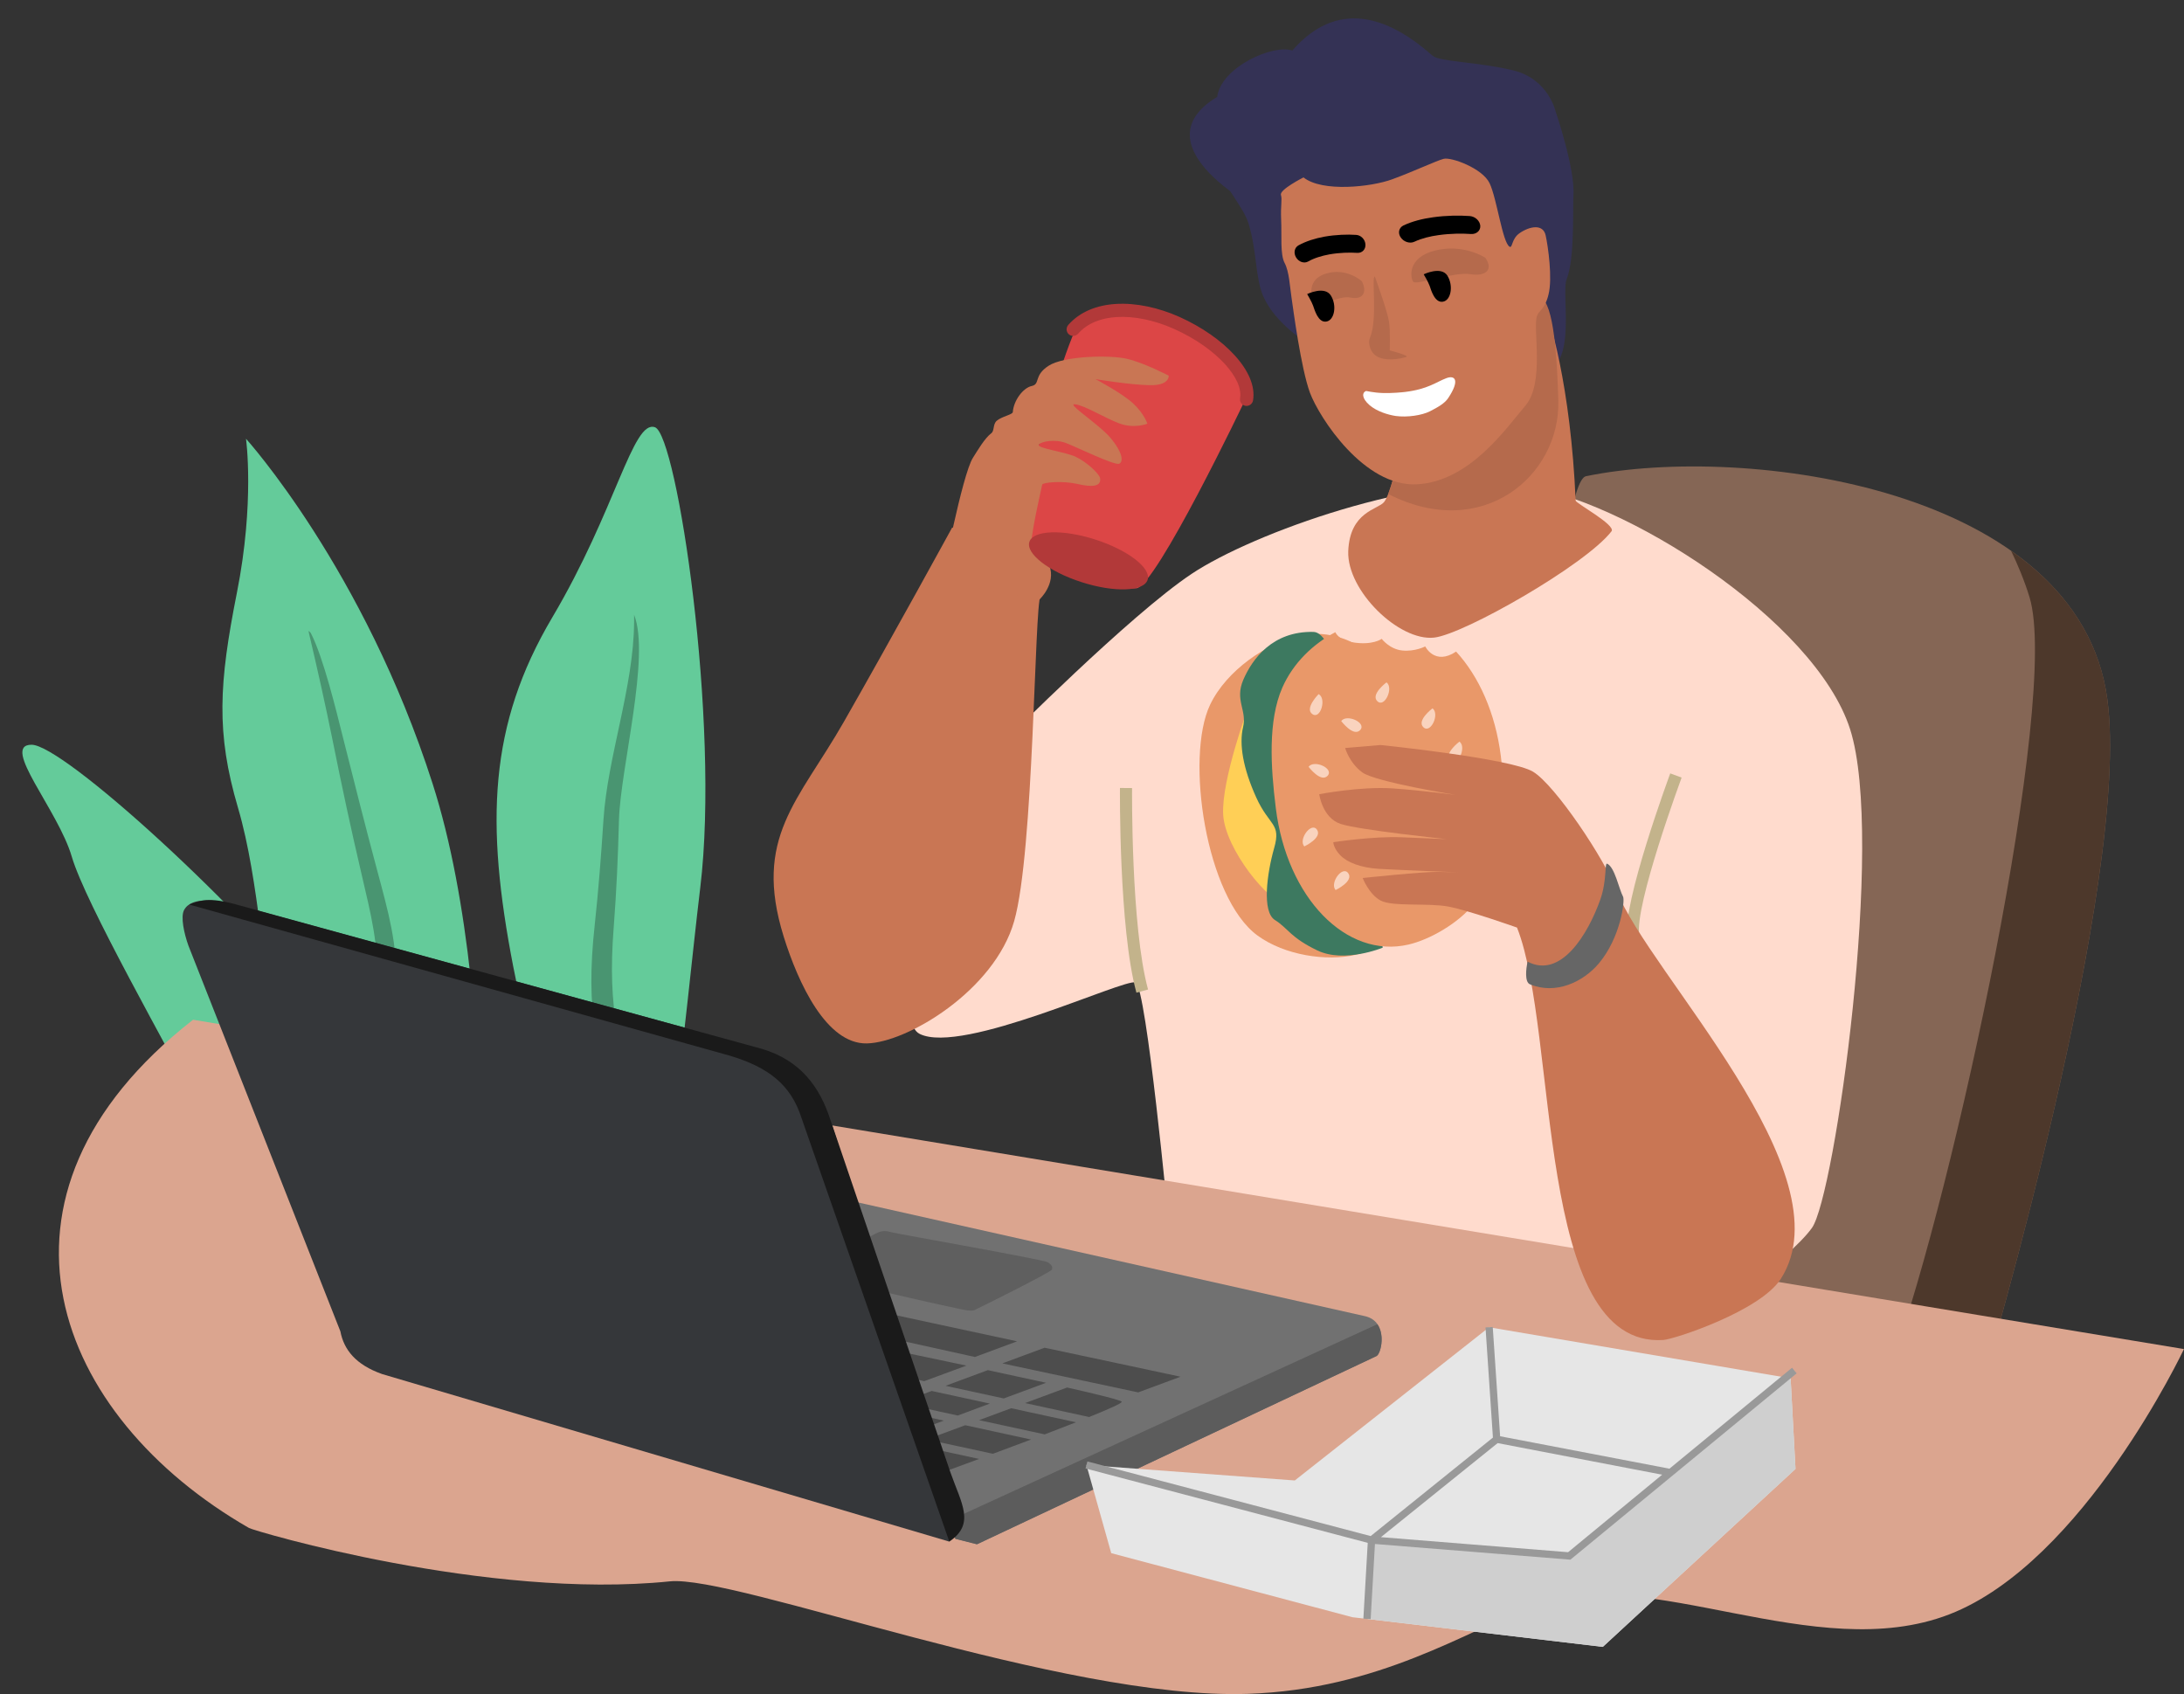
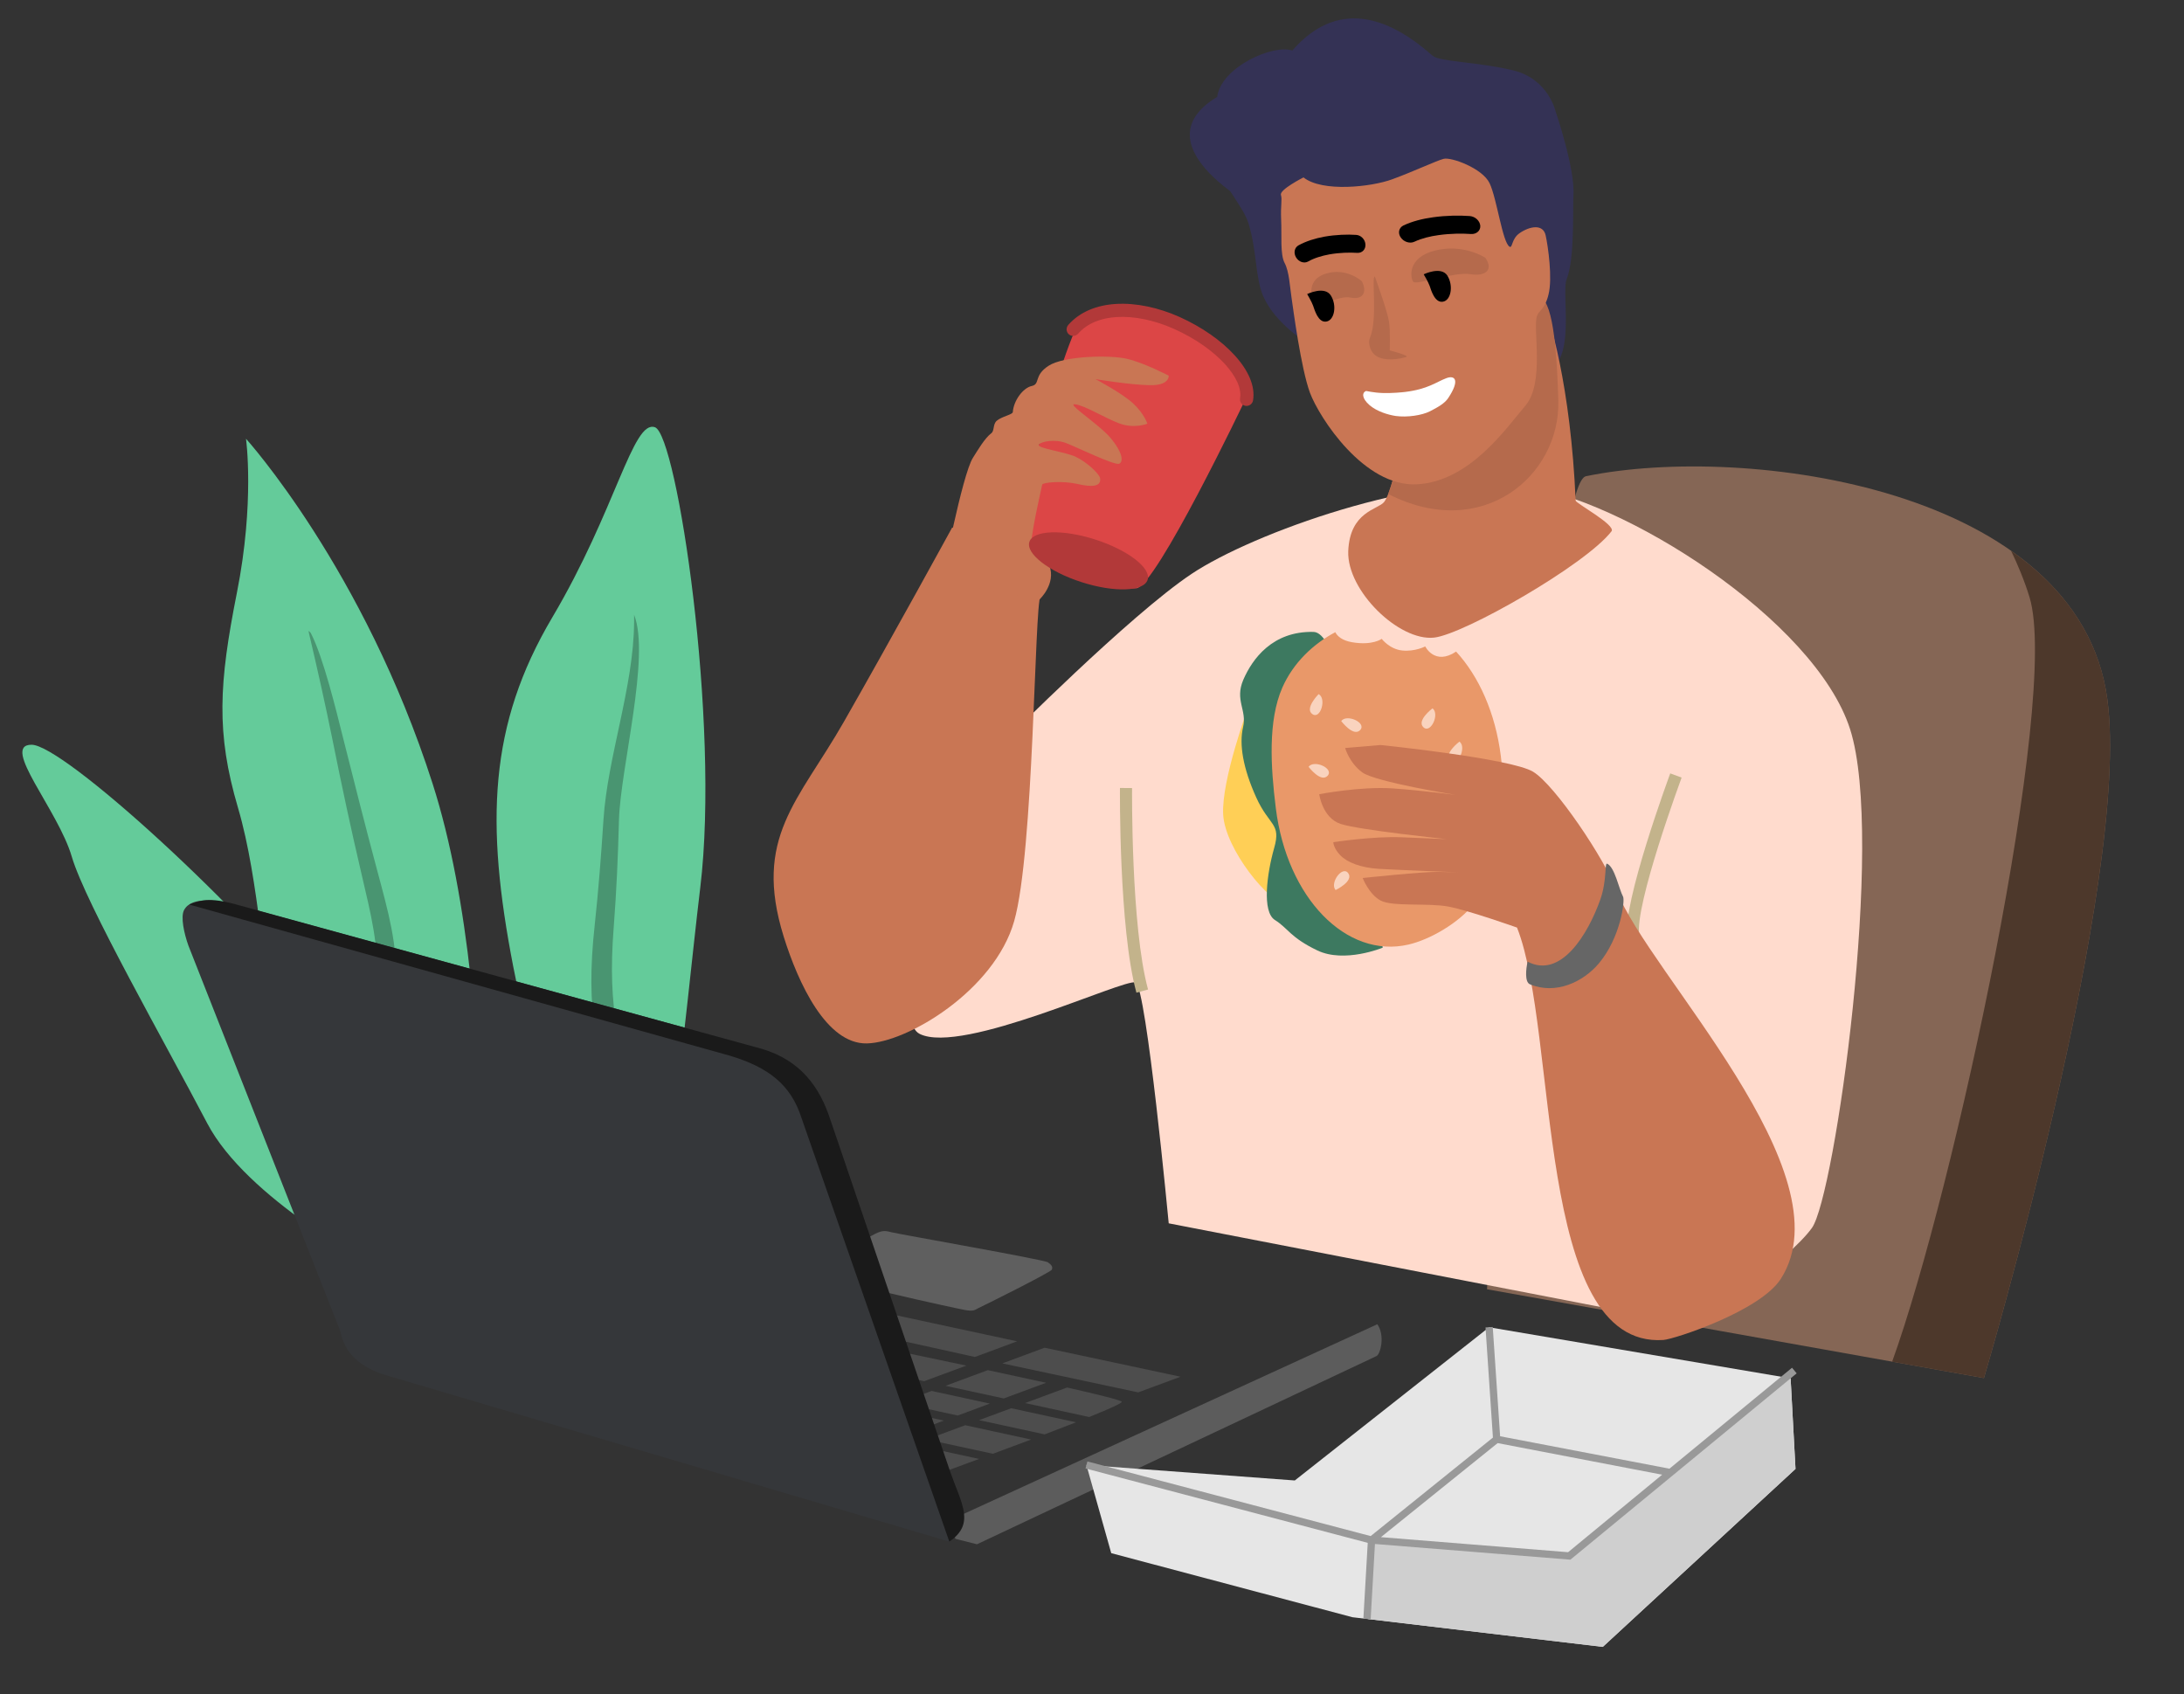
<svg xmlns="http://www.w3.org/2000/svg" height="340.9" preserveAspectRatio="xMidYMid meet" version="1.0" viewBox="-4.5 -3.7 439.5 340.9" width="439.5" zoomAndPan="magnify">
  <rect x="-4.5" y="-3.7" width="439.5" height="340.9" fill="#333333" stroke="none" />
  <defs>
    <clipPath id="a">
      <path d="M 7 201 L 434.988 201 L 434.988 337.191 L 7 337.191 Z M 7 201" />
    </clipPath>
  </defs>
  <g>
    <g>
      <path d="M 107.773 227.641 C 104.461 215.734 101.043 202.359 98.785 190.812 C 93.184 161.934 93.828 142.184 106.629 120.555 C 119.449 98.91 122.852 80.664 127.309 82.277 C 131.746 83.871 140.434 141.609 136.422 174.879 C 134.684 189.363 133.164 206.031 131.016 220.82 L 107.773 227.641" fill="#64cb9a" fill-rule="evenodd" />
    </g>
    <g>
      <path d="M 57.176 242.484 C 49.461 237.023 41.172 229.879 37.215 222.359 C 28.781 206.246 12.703 178.082 9.945 168.684 C 7.188 159.266 -4.469 146.16 1.852 146.16 C 8.156 146.16 44.105 178.711 62.547 202.289 C 71.07 213.176 77.715 225.242 82.387 235.09 L 57.176 242.484" fill="#64cb9a" fill-rule="evenodd" />
    </g>
    <g>
      <path d="M 41.117 178.367 C 49.012 186.355 56.676 194.77 62.547 202.289 C 71.07 213.176 77.715 225.242 82.387 235.09 L 60.184 241.605 C 54.418 231.293 48.582 219.621 46.594 211.637 C 43.82 200.535 42.691 189.094 41.117 178.367" fill="#5ab78b" fill-rule="evenodd" />
    </g>
    <g>
      <path d="M 66.184 239.852 C 60.383 229.469 54.457 217.688 52.449 209.629 C 48.098 192.172 47.812 173.91 43.391 158.836 C 38.949 143.742 39.559 133.805 43.176 115.559 C 46.793 97.336 45.004 84.586 45.004 84.586 C 45.004 84.586 68.707 110.797 82.547 153.965 C 90.047 177.348 92.145 208.484 92.504 232.117 L 66.184 239.852" fill="#64cb9a" fill-rule="evenodd" />
    </g>
    <g>
      <path d="M 120.039 224.363 C 115.562 208.215 113.289 199.727 115.168 182.539 C 115.957 175.164 116.457 168.648 116.941 161.234 C 117.766 148.574 122.992 134.609 123.102 121.613 L 123.102 120 C 126.414 128.363 120.344 150.977 120.059 161.305 C 119.859 168.859 119.574 175.379 119 182.918 C 117.691 199.551 120.094 207.445 124.781 222.969 L 120.039 224.363" fill="#499571" fill-rule="evenodd" />
    </g>
    <g>
      <path d="M 77.75 238.902 C 73.918 222.359 71.43 212.262 71.52 194.965 C 71.57 185.711 70.301 181 68.207 171.977 C 66.074 162.863 64.301 154.555 62.457 145.391 C 60.953 137.957 59.379 130.957 57.641 123.582 L 57.605 123.258 C 57.945 123.527 57.785 123.383 58.055 123.707 C 60.598 128.648 63.141 139.23 64.57 144.906 C 66.809 153.805 68.957 162.309 71.34 171.207 C 73.809 180.445 75.242 185.352 75.438 194.93 C 75.816 211.848 78.484 221.609 82.582 237.738 L 77.75 238.902" fill="#499571" fill-rule="evenodd" />
    </g>
    <g>
      <path d="M 394.742 273.602 C 394.742 273.602 424.52 173.191 419.559 136.922 C 413.738 94.488 346.922 85.5 314.656 92.125 C 309.23 93.234 304.953 163.738 304.953 163.738 L 295.66 232.027 L 294.746 255.734 L 394.742 273.602" fill="#856655" fill-rule="evenodd" />
    </g>
    <g>
      <path d="M 394.742 273.602 C 394.742 273.602 424.52 173.191 419.559 136.922 C 417.805 124.082 410.465 114.324 400.188 107.109 C 401.527 109.883 402.906 113.16 403.93 116.527 C 410.031 136.777 388.762 235.699 376.266 270.309 L 394.742 273.602" fill="#4d382b" fill-rule="evenodd" />
    </g>
    <g>
      <path d="M 197.707 145.371 C 197.707 145.371 222.863 120.055 235.289 111.781 C 247.715 103.492 281.301 91.531 301.551 93.984 C 321.801 96.438 360.762 120.984 367.816 143.062 C 374.867 165.156 364.734 236.934 360.133 243.379 C 355.531 249.824 336.82 263.02 336.82 263.02 L 230.688 242.465 C 230.688 242.465 226.191 194.914 224.043 194 C 221.895 193.066 189.168 208.625 180.574 204.348 C 171.98 200.051 197.707 145.371 197.707 145.371" fill="#ffdbcd" fill-rule="evenodd" />
    </g>
    <g>
      <path d="M 333.902 152.766 C 333.887 152.836 324.359 178.547 325.383 184.508 L 322.965 184.922 C 321.836 178.297 331.594 151.996 331.613 151.926 Z M 223.312 154.879 C 223.312 154.949 223.059 182.719 226.531 195.414 L 224.188 196.059 C 220.625 183.023 220.875 154.949 220.875 154.859 L 223.312 154.879" fill="#c3b38b" />
    </g>
    <g>
      <path d="M 253.316 40.559 C 244.867 37.176 225.461 24.805 240.445 15.797 C 241.23 9.766 251.762 5.145 255.555 6.469 C 264.438 -3.719 274.535 -0.711 283.773 7.508 C 285.133 8.727 293.012 8.762 300.027 10.465 C 307.047 12.164 308.516 18.629 308.516 18.629 C 308.516 18.629 312.508 30.266 312.133 35.637 C 311.973 37.965 312.422 48.422 310.789 52.395 C 309.445 55.652 313.781 73.039 303.539 71.016 C 302.32 70.781 256.898 51.965 256.898 51.965 L 253.316 40.559" fill="#343255" fill-rule="evenodd" />
    </g>
    <g>
      <path d="M 276.734 89.172 C 276.734 89.172 275.25 95.793 274.031 97.316 C 272.797 98.855 267.141 99.215 266.816 107.199 C 266.512 115.164 277.039 125.371 284.098 124.602 C 290.059 123.957 314.621 109.938 319.797 103.207 C 320.746 101.973 312.617 97.566 312.578 97.047 C 311.598 74.238 307.352 59.645 305.508 56.137 C 301.105 47.703 276.734 89.172 276.734 89.172" fill="#c97654" fill-rule="evenodd" />
    </g>
    <g>
      <path d="M 276.734 89.172 C 276.734 89.172 275.84 93.215 274.855 95.703 C 293.906 105.426 309.5 91.945 309.09 76.922 C 308.855 68.633 308.23 57.316 305.508 56.137 L 295.785 65.051 L 281.445 82.328 C 278.633 86.359 276.734 89.172 276.734 89.172" fill="#b56a4c" fill-rule="evenodd" />
    </g>
    <g>
      <path d="M 187.109 102.453 C 187.109 102.453 174.844 124.871 165.301 141.574 C 156.152 157.582 147.004 164.832 153.215 184.797 C 156.133 194.141 161.809 206.426 169.938 206.262 C 178.066 206.102 195.613 195.609 199.586 181.664 C 203.578 167.695 203.652 118.371 204.887 116.223 C 206.105 114.074 193.855 103.992 187.109 102.453" fill="#c97654" fill-rule="evenodd" />
    </g>
    <g>
-       <path d="M 256.773 124.262 C 269.035 121.398 281.23 133.66 283.469 151.711 C 285.707 169.738 280.816 185.547 268.305 188.43 C 262.484 189.793 254.051 188.555 248.57 184.562 C 238.172 176.973 233.965 148.738 239.012 138.121 C 242.379 131.066 250.523 125.73 256.773 124.262" fill="#e99869" fill-rule="evenodd" />
-     </g>
+       </g>
    <g>
      <path d="M 200.41 105.59 C 200.41 105.59 201.969 95.938 204.562 85.75 C 207.52 74.039 211.691 61.508 213.426 60.039 C 215.824 58.016 224.707 58.895 232.676 62.367 C 241.625 66.254 249.449 73.094 246.121 76.652 C 246.121 76.652 228.07 114.523 224.133 114.684 C 220.195 114.863 208.629 113.465 200.41 105.59" fill="#dc4646" fill-rule="evenodd" />
    </g>
    <g>
      <path d="M 185.031 113.27 C 185.031 113.27 189.133 91.801 191.281 88.434 C 192.266 86.879 193.66 84.48 194.969 83.492 C 195.664 82.977 195.254 81.703 196.078 80.969 C 197.098 80.094 199.281 79.734 199.316 79.215 C 199.48 76.887 201.379 74.344 203.133 73.969 C 204.902 73.574 203.453 71.891 206.516 69.902 C 209.594 67.898 218.941 67.684 222.398 68.527 C 225.855 69.367 230.688 71.891 230.688 71.891 C 230.688 71.891 230.918 73.898 226.855 73.809 C 222.789 73.734 215.953 72.59 215.953 72.59 C 215.953 72.59 221.324 75.418 223.543 77.496 C 225.781 79.574 226.391 81.559 226.391 81.559 C 226.391 81.559 223.773 82.637 220.715 81.488 C 217.652 80.324 213.965 77.961 211.887 77.656 C 209.828 77.336 216.648 81.633 219.031 84.48 C 221.395 87.309 221.629 89.223 220.715 89.617 C 219.801 89.992 212.426 86.395 210.062 85.465 C 207.68 84.551 204.922 85.195 204.562 85.75 C 204.027 86.52 209.738 87.164 212.012 88.238 C 214.25 89.297 216.758 91.695 216.883 92.535 C 217.113 94.219 215.289 94.379 212.301 93.68 C 209.309 93 205.301 93.359 205.227 93.824 C 205.156 94.289 202.469 105.66 203.098 106.734 C 203.238 106.984 206.246 108.988 206.676 110.102 C 208.055 113.805 204.691 116.922 204.691 116.922 L 185.031 113.27" fill="#c97654" fill-rule="evenodd" />
    </g>
    <g clip-path="url(#a)">
-       <path d="M 34.348 201.5 L 434.992 267.766 C 434.992 267.766 414.742 310.715 387.762 321.156 C 360.762 331.574 327.012 310.715 304.309 319.312 C 290.648 324.484 273.066 336.25 246.621 337.145 C 209.363 338.414 143.438 313.152 130.281 314.512 C 93.539 318.273 46.668 304.379 45.609 303.77 C 6.578 281.355 -11.199 237.078 34.348 201.5" fill="#dba58f" fill-rule="evenodd" />
-     </g>
+       </g>
    <g>
      <path d="M 246.656 138.711 C 246.656 138.711 241.285 153.23 241.645 160.195 C 242.02 167.16 250.938 178.152 254.59 178.406 C 258.258 178.637 254.48 168.469 254.48 168.469 C 254.48 168.469 250.078 153.125 249.824 151.172 C 249.594 149.203 246.656 138.711 246.656 138.711" fill="#ffcf56" fill-rule="evenodd" />
    </g>
    <g>
-       <path d="M 192.102 307.047 L 272.492 269.18 C 273.551 268.695 274.98 262.215 270.164 261.141 L 150.742 234.355 L 187.77 305.953 L 192.102 307.047" fill="#717171" fill-rule="evenodd" />
-     </g>
+       </g>
    <g>
      <path d="M 192.102 307.047 L 272.492 269.18 C 273.281 268.82 274.281 265.078 272.672 262.77 L 188.398 301.406 C 188.398 301.406 187.895 302.59 187.18 304.289 L 187.77 305.953 L 192.102 307.047" fill="#5c5c5c" fill-rule="evenodd" />
    </g>
    <g>
      <path d="M 258.797 65.445 C 258.797 65.445 252.207 61.633 249.699 55.887 C 248.07 52.109 248.465 46.773 246.711 41.152 C 245.777 38.18 241.859 33.613 241.93 32.414 C 242.109 28.941 258.008 38.375 258.762 39.469 C 259.496 40.559 260.48 44.57 260.871 48.043 C 261.266 51.5 258.797 65.445 258.797 65.445" fill="#343255" fill-rule="evenodd" />
    </g>
    <g>
      <path d="M 257.812 32 C 257.812 32 252.977 34.438 253.266 35.512 C 253.566 36.566 253.176 37.445 253.316 40.559 C 253.461 43.656 253.086 47.473 254.016 49.227 C 254.945 50.98 255.055 53.934 255.395 56.137 C 255.719 58.34 257.293 70.426 259.117 75.348 C 260.965 80.289 269.984 94.309 280.605 93.754 C 291.223 93.215 298.543 82.547 302.465 77.926 C 306.402 73.305 303.914 62.402 304.793 59.879 C 305.238 58.645 306.352 58.68 307.121 55.547 C 307.941 52.285 307.031 45.895 306.547 43.691 C 306.047 41.312 303.359 41.797 301.301 43.211 C 299.617 44.371 299.902 46.344 299.262 45.93 C 297.848 45.035 296.719 36.227 295.266 33.184 C 293.836 30.141 287.496 27.863 286.012 28.262 C 284.523 28.652 279.887 30.84 275.66 32.379 C 271.453 33.934 261.57 35.012 257.812 32" fill="#c97654" fill-rule="evenodd" />
    </g>
    <g>
      <path d="M 269.559 52.895 C 269.559 52.895 266.406 49.996 262.16 51.41 C 257.918 52.844 259.676 57.012 260.121 57.711 C 260.566 58.391 264.922 55.672 267.266 56.172 C 269.629 56.672 270.738 55.242 269.559 52.895 Z M 272.172 51.945 C 272.172 51.945 274.715 58.93 275.02 61.043 C 275.32 63.172 275.16 66.809 275.16 66.809 C 275.16 66.809 279.387 67.883 278.453 68.148 C 275.625 68.957 273.137 68.703 272.012 67.578 C 271.168 66.77 270.773 65.195 271.188 64.246 C 272.797 60.574 271.418 51.875 272.172 51.945 Z M 294.426 48.188 C 294.426 48.188 290.109 45.285 284.348 46.699 C 278.562 48.113 279.312 52.34 279.922 53.02 C 280.551 53.719 288.125 50.961 291.328 51.465 C 294.551 51.984 296.035 50.551 294.426 48.188" fill="#b56a4c" fill-rule="evenodd" />
    </g>
    <g>
      <path d="M 282 51.5 C 282 51.5 282.934 53.055 283.199 53.828 C 283.469 54.613 284.203 57.281 285.852 57.012 C 287.496 56.762 288.016 53.809 286.781 51.785 C 285.527 49.781 282 51.5 282 51.5 Z M 258.547 55.473 C 258.547 55.473 259.477 57.031 259.746 57.82 C 260.031 58.605 260.746 61.273 262.395 61.008 C 264.043 60.758 264.578 57.781 263.324 55.777 C 262.074 53.754 258.547 55.473 258.547 55.473" fill-rule="evenodd" />
    </g>
    <g>
      <path d="M 268.41 43.566 C 269.379 43.621 270.219 44.48 270.273 45.484 C 270.344 46.484 269.609 47.238 268.645 47.184 C 267.086 47.078 265.027 47.133 263.02 47.488 C 261.48 47.773 259.961 48.223 258.742 48.922 C 257.938 49.367 256.863 49.012 256.324 48.113 C 255.77 47.219 255.984 46.129 256.789 45.68 C 258.332 44.82 260.176 44.266 262 43.926 C 264.328 43.516 266.676 43.441 268.41 43.566" />
    </g>
    <g>
      <path d="M 291.238 39.773 C 292.348 39.844 293.297 40.719 293.387 41.723 C 293.461 42.707 292.617 43.461 291.508 43.387 C 289.734 43.262 287.371 43.281 285.062 43.602 C 283.289 43.836 281.57 44.266 280.156 44.93 C 279.242 45.375 278.008 45 277.383 44.086 C 276.754 43.191 277.004 42.117 277.918 41.672 C 279.691 40.828 281.785 40.309 283.879 40.023 C 286.566 39.645 289.234 39.629 291.238 39.773" />
    </g>
    <g>
      <path d="M 276.359 80.004 C 278.688 80.324 281.66 79.879 283.27 79.055 C 284.738 78.301 286.227 77.496 286.941 76.387 C 289.359 72.75 288.266 71.75 286.566 72.395 C 284.488 73.18 282.895 74.594 278.277 75.168 C 277.668 75.238 275.52 75.453 273.746 75.383 C 271.902 75.328 270.434 74.953 270.398 74.973 C 269.559 75.312 269.52 76.457 271.113 77.836 C 272.602 79.105 274.82 79.77 276.359 80.004" fill="#fff" fill-rule="evenodd" />
    </g>
    <g>
      <path d="M 273.746 187 C 273.746 187 266.066 190.168 260.605 187.555 C 255.145 184.941 254.715 183.094 252.062 181.43 C 249.414 179.781 250.453 172.066 251.902 166.965 C 253.355 161.879 250.938 162.613 248.285 156.738 C 245.637 150.887 244.832 146.051 245.652 142.633 C 246.477 139.195 243.918 137.207 245.707 133.07 C 247.5 128.934 251.547 123.258 259.836 123.457 C 268.125 123.672 273.746 187 273.746 187" fill="#3d7960" fill-rule="evenodd" />
    </g>
    <g>
      <path d="M 288.52 127.414 C 293.102 132.391 296.43 139.75 297.523 148.449 C 298.973 160.25 297.828 170.992 292.047 178.242 C 288.98 182.074 283.254 185.371 278.938 186.371 C 266.426 189.273 254.48 176.988 252.242 158.941 C 251.188 150.508 250.648 141.305 253.551 134.664 C 255.789 129.598 259.801 125.871 264.203 123.512 C 264.652 124.352 265.602 125.191 267.57 125.531 C 271.703 126.25 273.551 124.852 273.551 124.852 C 273.551 124.852 275.125 126.945 277.703 127.199 C 280.281 127.449 282.305 126.375 282.305 126.375 C 282.305 126.375 284.223 130.297 288.52 127.414" fill="#e99869" fill-rule="evenodd" />
    </g>
    <g>
      <path d="M 212.461 63.441 C 211.977 63.996 211.137 64.051 210.582 63.566 C 210.043 63.082 209.988 62.242 210.473 61.688 C 212.816 59.02 216.238 57.695 220.051 57.461 C 224.117 57.211 228.645 58.195 232.855 60.074 C 237.363 62.098 241.285 64.855 243.953 67.793 C 246.691 70.781 248.145 74.004 247.66 76.867 C 247.535 77.602 246.836 78.086 246.121 77.961 C 245.402 77.836 244.922 77.156 245.047 76.441 C 245.387 74.414 244.188 71.98 242.004 69.566 C 239.566 66.898 235.949 64.355 231.777 62.492 C 227.945 60.773 223.848 59.879 220.215 60.094 C 217.078 60.289 214.32 61.328 212.461 63.441" fill="#b23939" fill-rule="evenodd" />
    </g>
    <g>
      <path d="M 260.855 135.973 C 260.855 135.973 257.953 138.871 259.602 140 C 261.23 141.145 262.504 136.848 260.855 135.973" fill="#f9d3be" fill-rule="evenodd" />
    </g>
    <g>
      <path d="M 265.402 141.395 C 265.402 141.395 267.875 144.672 269.219 143.203 C 270.578 141.734 266.496 139.891 265.402 141.395" fill="#f9d3be" fill-rule="evenodd" />
    </g>
    <g>
      <path d="M 258.832 150.598 C 258.832 150.598 261.305 153.875 262.664 152.406 C 264.008 150.938 259.941 149.094 258.832 150.598" fill="#f9d3be" fill-rule="evenodd" />
    </g>
    <g>
      <path d="M 283.773 138.836 C 283.773 138.836 280.496 141.305 281.945 142.648 C 283.414 144.012 285.277 139.945 283.773 138.836" fill="#f9d3be" fill-rule="evenodd" />
    </g>
    <g>
-       <path d="M 274.516 133.609 C 274.516 133.609 271.223 136.062 272.691 137.422 C 274.141 138.781 276.004 134.719 274.516 133.609" fill="#f9d3be" fill-rule="evenodd" />
-     </g>
+       </g>
    <g>
      <path d="M 289.195 145.531 C 289.195 145.531 285.922 147.984 287.371 149.344 C 288.84 150.707 290.699 146.641 289.195 145.531" fill="#f9d3be" fill-rule="evenodd" />
    </g>
    <g>
      <path d="M 273.316 146.215 C 273.316 146.215 299.547 148.898 304.004 151.586 C 308.445 154.27 318.418 169.148 320.871 175.594 C 327.066 191.852 367.527 232.387 353.852 253.656 C 349.715 260.102 332.508 265.777 330.219 265.938 C 304.289 267.656 309.18 204.223 300.781 182.953 C 300.781 182.953 291.043 179.496 286.977 178.727 C 282.914 177.957 275.699 178.797 273.316 177.508 C 270.953 176.203 269.719 172.98 269.719 172.98 C 269.719 172.98 281.91 171.672 285.133 171.742 C 288.355 171.832 289.055 171.832 289.055 171.832 C 289.055 171.832 276.773 171.367 273.012 171.137 C 269.254 170.902 266.586 169.828 265.188 168.379 C 263.809 166.926 263.809 165.766 263.809 165.766 C 263.809 165.766 271.867 164.547 277.473 164.777 C 283.059 164.992 286.602 165.156 286.602 165.156 C 286.602 165.156 268.949 163.312 265.277 162.094 C 261.59 160.859 260.98 156.113 260.98 156.113 C 260.98 156.113 269.344 154.504 275.785 154.949 C 282.215 155.414 288.43 156.258 288.43 156.258 C 288.43 156.258 272.242 153.645 269.645 151.727 C 267.031 149.812 266.191 146.82 266.191 146.82 L 273.316 146.215" fill="#c97654" fill-rule="evenodd" />
    </g>
    <g>
      <path d="M 302.91 189.809 C 309.629 193.32 315.086 184.258 317.559 177.258 C 318.902 173.41 318.383 169.863 318.918 170.098 C 320.441 170.758 321.316 175.254 322.121 176.738 C 322.535 177.527 321.621 184.922 317.289 190.113 C 314.141 193.875 308.59 196.543 303.359 194.355 C 302.305 193.91 302.57 191.258 302.91 189.809" fill="#666" fill-rule="evenodd" />
    </g>
    <g>
-       <path d="M 257.973 166.621 C 257.973 166.621 261.68 164.867 260.516 163.238 C 259.352 161.629 256.719 165.246 257.973 166.621" fill="#f9d3be" fill-rule="evenodd" />
-     </g>
+       </g>
    <g>
      <path d="M 264.273 175.398 C 264.273 175.398 267.98 173.625 266.816 172.012 C 265.652 170.383 263.02 174 264.273 175.398" fill="#f9d3be" fill-rule="evenodd" />
    </g>
    <g>
      <path d="M 267.66 321.727 L 219.121 308.836 L 214.125 291.094 L 256.059 294.207 L 295.16 263.379 L 355.836 273.656 L 356.82 291.883 L 318.039 327.691 L 267.66 321.727" fill="#e6e6e6" fill-rule="evenodd" />
    </g>
    <g>
      <path d="M 354.891 273.492 L 355.836 273.656 L 356.82 291.883 L 318.039 327.691 L 270.773 322.086 L 271.508 306.203 L 311.289 309.391 L 354.891 273.492" fill="#cfcfcf" fill-rule="evenodd" />
    </g>
    <g>
      <path d="M 296.879 286.688 L 273.391 305.613 L 311.059 308.641 L 329.984 293.047 Z M 269.859 322.031 L 270.738 306.762 L 213.945 291.793 L 214.32 290.379 L 271.328 305.398 L 295.93 285.578 L 294.441 263.414 L 295.895 263.324 L 297.379 285.312 L 331.414 291.828 L 331.398 291.883 L 356.121 271.523 L 357.055 272.652 L 311.523 310.145 L 272.188 306.992 L 271.328 322.105 L 269.859 322.031" fill="#999" />
    </g>
    <g>
      <path d="M 215.914 104.871 C 222.484 106.984 227.195 110.617 226.441 112.98 C 225.676 115.344 219.73 115.559 213.16 113.445 C 206.586 111.336 201.879 107.699 202.648 105.336 C 203.402 102.973 209.344 102.758 215.914 104.871" fill="#b23939" fill-rule="evenodd" />
    </g>
    <g>
      <path d="M 176.223 276.195 L 175.578 274.586 L 178.691 275.266 Z M 176.223 276.195" fill="#b3b3b3" fill-rule="evenodd" />
    </g>
    <g>
      <path d="M 169.008 259.492 C 172.516 260.227 193.035 264.703 200.18 266.207 L 191.691 269.359 L 171.102 264.809 Z M 205.711 267.496 C 209.703 268.355 229.379 272.527 233.066 273.332 L 224.547 276.484 L 197.207 270.648 Z M 194.289 272.008 C 198.281 272.867 202.309 273.746 206.016 274.551 L 197.492 277.703 L 185.781 275.16 Z M 177.227 278.738 L 177.082 278.383 L 182.988 276.195 L 194.699 278.738 L 188.234 281.141 Z M 179.445 284.398 L 177.922 280.531 L 185.441 282.16 Z M 192.531 289.875 C 188.559 291.344 185.121 292.598 182.973 293.387 L 180.574 287.281 Z M 202.988 285.973 C 200.41 286.941 197.797 287.926 195.309 288.836 L 182.004 285.957 L 189.738 283.09 Z M 212.031 282.5 C 210.078 283.25 207.949 284.094 205.73 284.934 L 192.531 282.07 L 198.996 279.672 Z M 210.238 275.5 C 216.559 276.93 221.09 278.059 221.234 278.363 C 221.359 278.633 218.711 279.812 214.68 281.441 L 201.789 278.633 Z M 172.801 267.496 C 176.312 268.23 182.828 269.574 189.973 271.094 L 181.484 274.227 L 174.879 272.797 L 172.801 267.496" fill="#4d4d4d" fill-rule="evenodd" />
    </g>
    <g>
      <path d="M 189.578 259.887 C 191.531 260.262 191.727 259.832 192.391 259.527 C 193.07 259.223 206.98 252.312 207.18 251.777 C 207.355 251.223 207.18 250.863 206.371 250.309 C 205.586 249.754 176.078 244.598 174.789 244.238 C 173.52 243.863 172.84 243.988 171.676 244.543 C 170.527 245.078 159.895 251.348 160.145 252.207 C 160.574 253.711 188.02 259.602 189.578 259.887" fill="#5f5f5f" fill-rule="evenodd" />
    </g>
    <g>
      <path d="M 72.395 272.797 L 186.535 306.508 L 187.824 301.262 L 162.613 221.645 C 160.465 214.984 156.562 209.664 148.828 207.355 L 43.336 178.441 C 39.148 177.402 34.098 176.613 32.559 179.391 C 31.789 180.77 32.559 184.188 33.418 186.586 L 63.996 264.203 C 64.695 267.891 67.078 270.914 72.395 272.797" fill="#35373a" fill-rule="evenodd" />
    </g>
    <g>
      <path d="M 186.535 306.508 C 191.836 302.91 188.953 298.848 186.73 292.492 L 162.613 221.645 C 160.465 214.984 156.562 209.664 148.828 207.355 L 43.211 178.352 C 37.305 176.723 35.996 177.527 33.562 178.316 L 142.312 208.715 C 150.062 211.027 154.613 214.516 156.762 221.176 L 186.535 306.508" fill="#1a1a1a" fill-rule="evenodd" />
    </g>
  </g>
</svg>